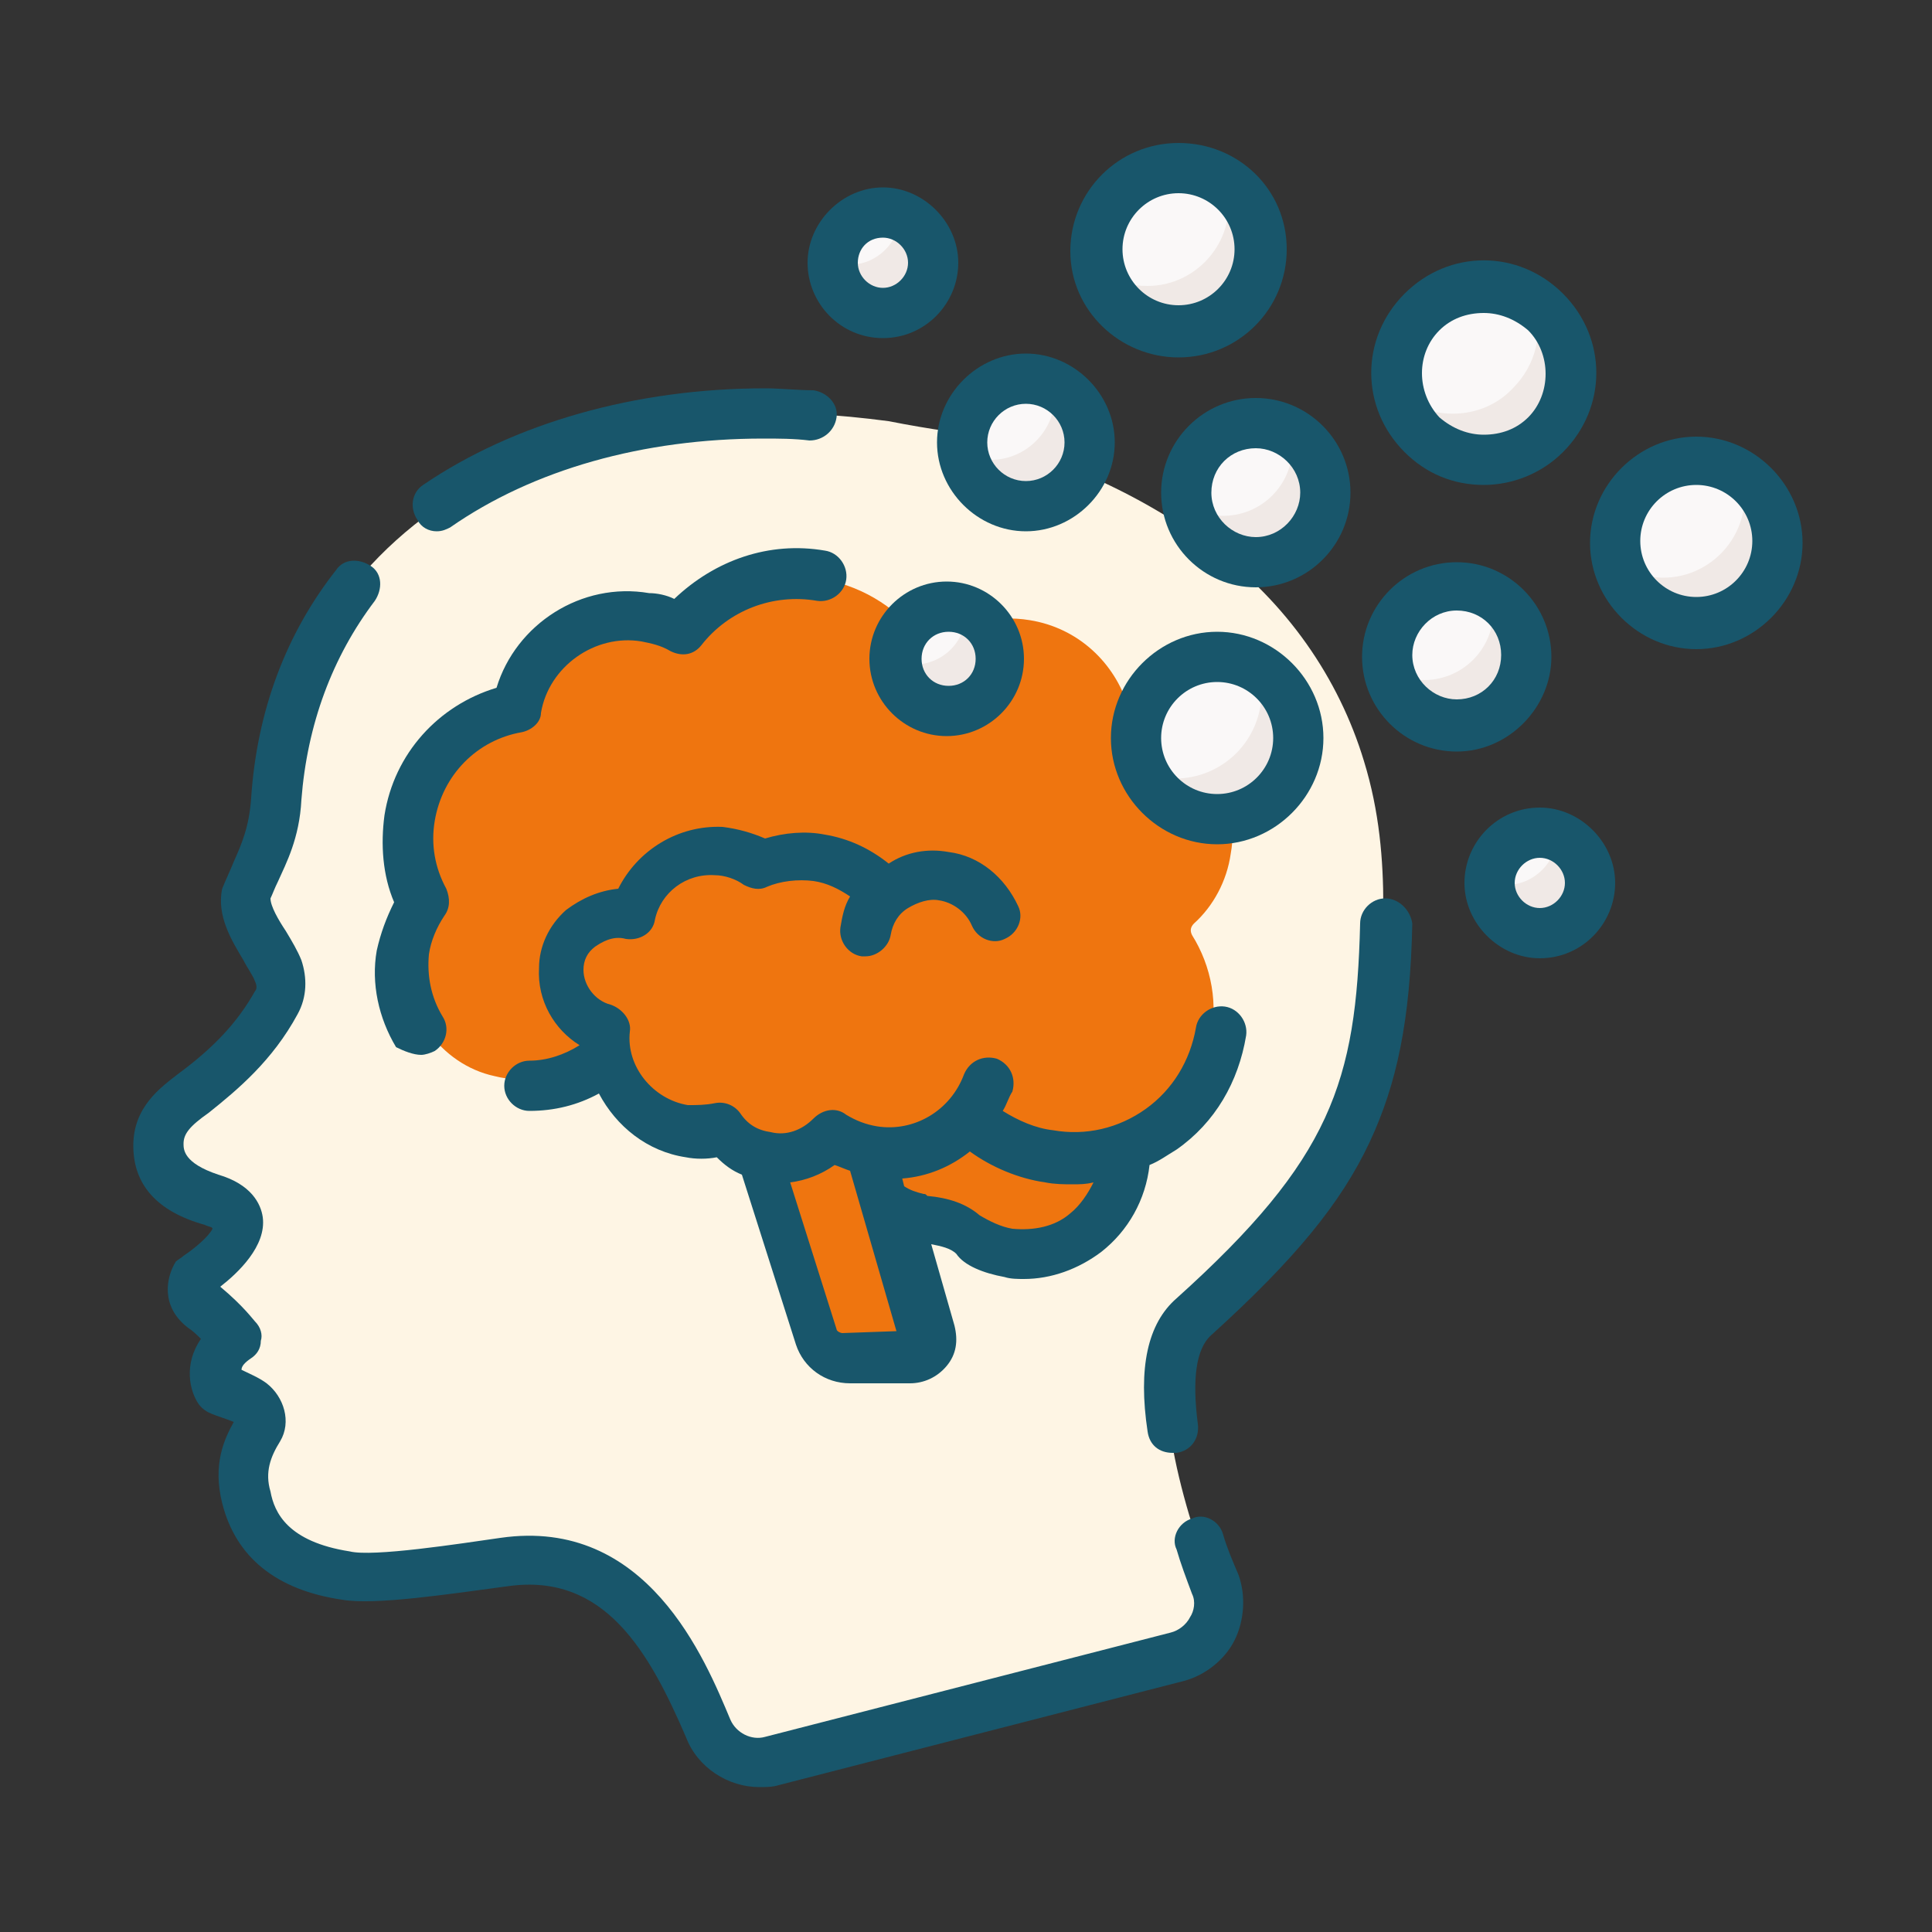
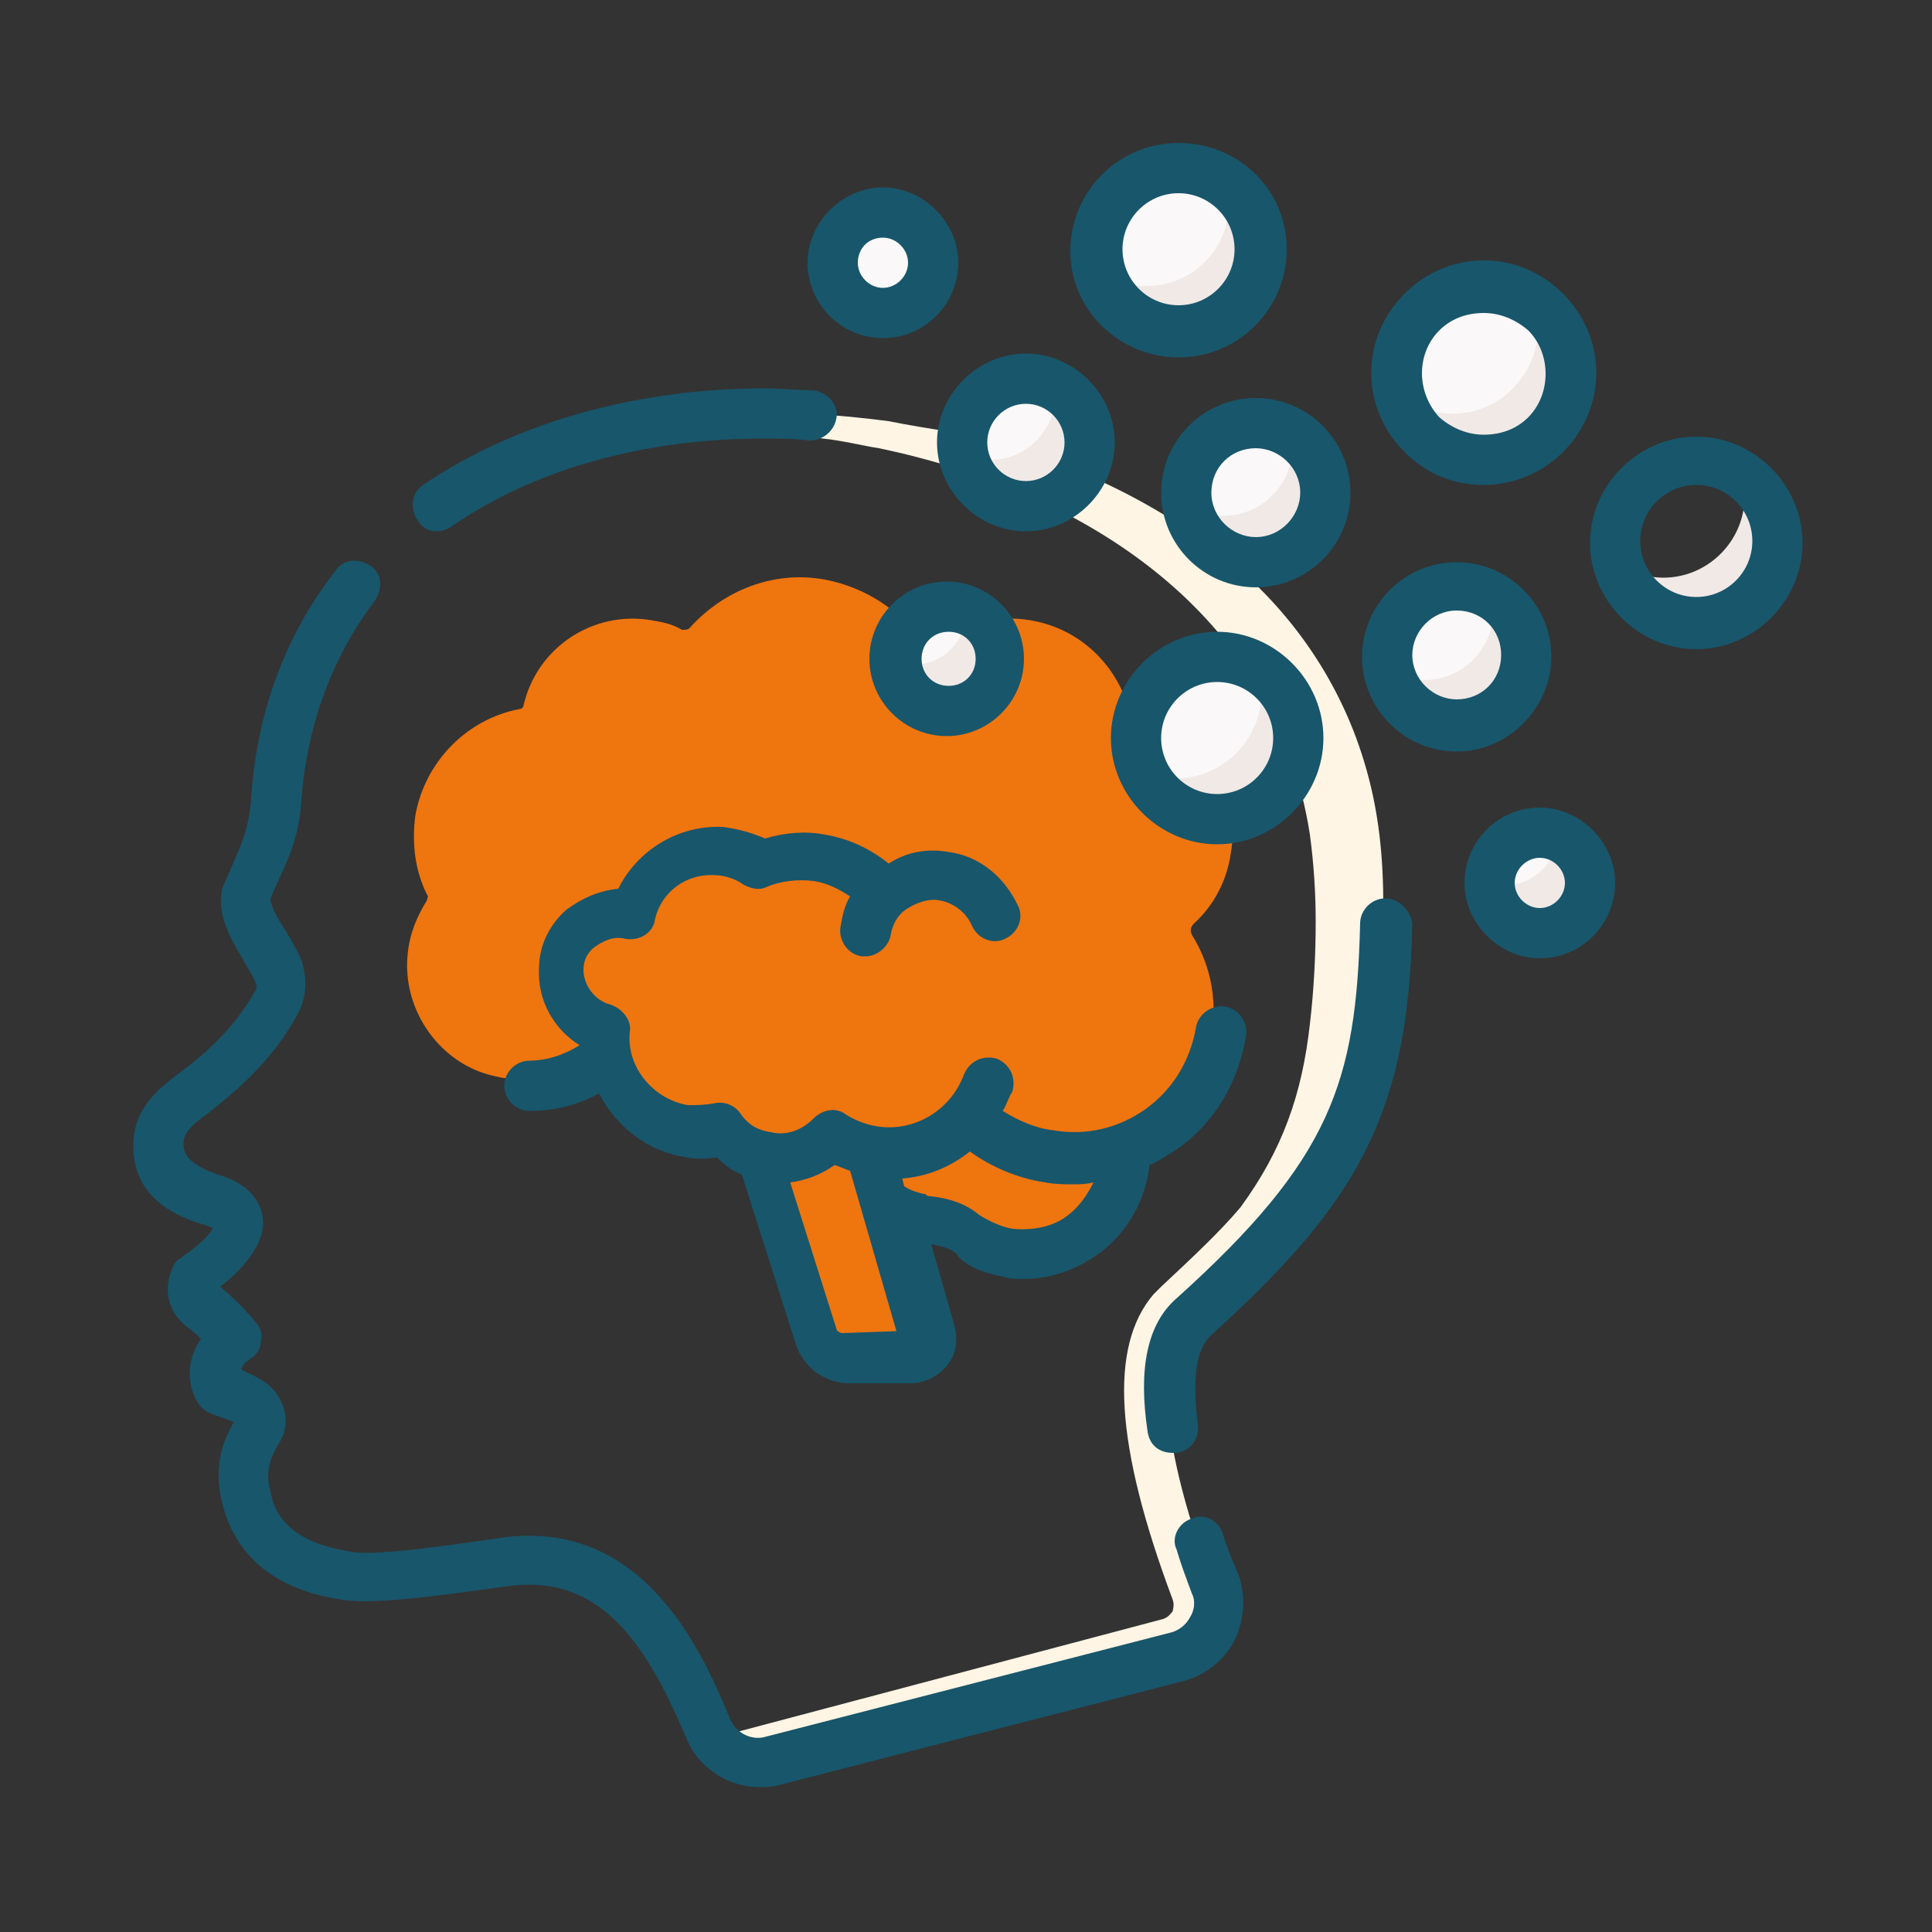
<svg xmlns="http://www.w3.org/2000/svg" id="Layer_1" x="0px" y="0px" viewBox="0 0 100 100" style="enable-background:new 0 0 100 100;" xml:space="preserve">
  <rect x="0" y="0" width="100" height="100" fill="#333333" stroke="none" />
  <style type="text/css">	.st0{fill:#FEF5E4;}	.st1{fill:#EF750F;}	.st2{fill:#FFFFFF;}	.st3{fill:#18566B;}	.st4{fill:#6EB7C8;}	.st5{fill:#FFE7C9;}	.st6{fill:#2B597F;}	.st7{fill:#FAF8F8;}	.st8{fill:#F0E9E6;}</style>
  <g>
    <g>
      <g>
-         <path class="st0" d="M70.8,42.4C69,30.8,59.7,25.2,49.2,23c0,0,0.3,0.6,0,0c-0.8-0.2-1.7-0.4-2.7-0.6c-4.9-0.7-10.5-1.3-15.7,0.1    c-0.8,0.2-1.6,0.5-2.5,0.8c0,0,0,0,0,0c-1.3,0.5-2.4,0.9-3.8,1.8c-5.8,3.3-9.9,8.7-10.4,16.3c-0.2,2.6-1.3,3.8-1.5,4.9    c-0.3,1.3,1.1,2.6,1.6,3.9c0.2,0.5,0.2,1.2-0.1,1.7c-1.1,2-2.6,3.4-4.3,4.7c-1,0.8-1.8,1.5-1.8,2.7c0,1.4,0.9,2.3,2.8,2.9    c3.6,1.1-0.8,3.9-0.8,3.9s-0.6,0.9,0.4,1.7c0.8,0.6,1.2,1.1,1.5,1.4c0.1,0.1,0.1,0.3,0,0.4c-0.7,0.6-0.9,1.2-0.8,1.7    c0,0.5,0.3,0.8,0.8,1c0.3,0.1,0.8,0.3,1.1,0.5c0.4,0.2,0.6,0.8,0.3,1.3c-0.5,0.8-1.1,1.8-0.7,3.6c0.7,2.7,2.9,3.7,5.2,4.1    c1.6,0.3,4.9-0.3,8.2-0.7c5.9-0.8,8.6,4.1,10.4,8.3h0c0.1,0.3,0.2,0.6,0.4,0.9c0.7,0.9,2.6,1,3.8,0.7l19.4-5.2    c1.6-0.4,2.5-2.2,1.9-3.7c-1.7-4.5-3.5-10.9-1.3-13.5c0.1-0.1,0,0,0.2-0.3c6.6-5.9,9.1-9.9,9.8-16c0,0-0.8,0,0,0    C71.1,49.1,71.3,45.8,70.8,42.4L70.8,42.4z" />
        <path class="st0" d="M64.8,65.1c1.4-1.5,3-3.3,4.2-5.4c2.1-3.7,2.6-8.3,2.6-12.8c0-2.4-0.2-4.9-1-7.5c-1.3-4.3-4-8.2-7.9-11.1    c0,0,0,0,0,0c-4-3-8.8-5-13.8-6c0,0,0,0,0,0C48.2,22.2,47,22,46,21.8c-5.3-0.7-10.9-0.7-16.4,1c4.4-0.8,8.8-0.7,13-0.1    c1,0.1,2.2,0.4,2.9,0.5c0,0,0,0,0,0c10.5,2.2,20.5,8.4,22.3,20c0.2,1.5,0.3,3,0.3,4.5c0,1.8-0.1,3.6-0.3,5.3    c-0.4,3.6-1.4,6.5-3.6,9.5c-1.1,1.3-2.5,2.6-4.1,4.1c-0.1,0.1-0.2,0.2-0.4,0.4c-2.3,2.7-2,7.8,1,15.8c0.1,0.3,0,0.5,0,0.6    c-0.1,0.1-0.2,0.3-0.5,0.4L36.8,90c0.5,0.7,1.5,1.3,2.4,1.3c0.2,0,0.4,0,0.7-0.1l21-5.4c1.6-0.4,2.5-2.2,1.9-3.7    c-1.7-4.5-3.6-11.1-1.4-13.7c0,0,0,0,0,0C62.1,67.6,62,67.9,64.8,65.1z" />
      </g>
      <g>
        <g>
          <path class="st1" d="M53.5,54.6c-1.4-0.2-2.8,0.1-3.9,1c-0.4-0.2-0.8-0.3-1.2-0.3c-1.9-0.2-3.8,1.1-4.2,3     c-0.5,2.1,1,4.2,3.1,4.6c0.4,0.1,0.8,0.1,1.3,0c0.1,0,0.1,0,0.2,0.1c0.7,0.9,1.8,1.5,3,1.7c2.3,0.4,4.5-0.8,5.4-2.8     c0.2-0.4-0.5-1-0.4-1.5C57.3,57.6,56.3,55.1,53.5,54.6L53.5,54.6z" />
          <path class="st1" d="M57.7,60.5c-0.1,0.5-0.2,0.9-0.4,1.4c-1.2,0.3-2.4,0.3-3.7,0.1c-1.4-0.2-2.6-0.7-3.8-1.5     c-1.4,0.8-3,1.2-4.6,1.2c-0.8-0.8-1.1-2-0.9-3.2c0.4-2.1,2.3-3.5,4.4-3.1c0.3,0.1,0.7,0.2,1,0.3c1.1-0.8,2.5-1.2,3.9-1     C56.3,55.1,58.1,57.7,57.7,60.5L57.7,60.5z" />
          <path class="st1" d="M46.3,69.9l-2.6,0.1c-0.7-0.1-1-0.3-1.3-1l-0.8-0.9l-3.9-10.2l5.7-1.6l3.9,12.4C47.6,69.4,47,70,46.3,69.9z     " />
          <path class="st1" d="M46.7,70.3l-3,0c-0.7-0.1-1.3-0.6-1.6-1.3l-0.4-0.9l3.1,0c0.3,0.1,0.6-0.3,0.5-0.6l-3.2-10.8l1.8-0.5     l3.9,12.9C47.9,69.8,47.4,70.4,46.7,70.3z" />
          <path class="st1" d="M61.4,48.5c-0.1-0.2-0.1-0.4,0.1-0.6c1-0.9,1.6-2.1,1.9-3.5c0.6-3.2-1.2-6.6-4.4-7.4c-0.1,0-0.2,0-0.3-0.1     c-0.2,0-0.3-0.2-0.3-0.3c-0.7-2.3-2.6-4.1-5.1-4.5c-1.8-0.3-3.5,0.2-4.9,1.2c-0.2,0.2-0.5,0.1-0.7-0.1c-1.1-1.6-2.9-2.8-5-3.2     c-2.7-0.5-5.3,0.6-7,2.5c-0.1,0.1-0.2,0.1-0.4,0.1c-0.5-0.3-1-0.4-1.6-0.5c-3-0.5-5.9,1.4-6.6,4.4c0,0.1-0.1,0.2-0.2,0.2     c-2.7,0.5-4.9,2.7-5.4,5.5c-0.2,1.5,0,2.9,0.6,4.1c0.1,0.1,0,0.2,0,0.3c-0.5,0.8-0.9,1.7-1,2.8c-0.3,2.9,1.7,5.7,4.5,6.3     c1.6,0.4,3.2,0.1,4.4-0.7c0.2-0.1,0.5-0.6,0.7-0.8c0.2-0.1,0.4-0.1,0.5,0.2c0.5,1.8,1.9,3.2,3.8,3.6c0.6,0.1,1.1,0.1,1.6,0     c0.2,0,0.3,0,0.4,0.2c0.6,0.6,1.4,1,2.3,1.2c1.1,0.2,2.2-0.1,3-0.8c0.2-0.1,0.4-0.2,0.5,0c0.5,0.3,1.2,0.7,1.9,0.8     c1.9,0.3,3.7-0.2,4.9-1.6c0.3,0.3,0.7,0.6,1.1,0.9c0.9,0.6,1.9,0.6,3.2,0.8c3.7,0.5,7.3-1.8,8.2-5.5     C62.7,51.8,62.3,50,61.4,48.5L61.4,48.5z" />
          <g>
            <path class="st1" d="M62.6,54c-0.9,3.8-4.6,6.3-8.4,5.8c-1.2-0.2-2.3-0.6-3.2-1.2c0.3,0.1,0.6,0.2,1,0.2c3.8,0.5,7.5-2,8.4-5.8      c0.5-2,0.1-4-0.9-5.6c-0.1-0.2-0.1-0.4,0.1-0.6c1-0.9,1.7-2.2,1.9-3.6c0.4-2.4-0.7-4.9-2.6-6.3c3.3,0.8,5.4,4,4.8,7.3      c-0.2,1.4-0.9,2.7-1.9,3.6c-0.2,0.2-0.2,0.4-0.1,0.6C62.7,50,63.1,52,62.6,54L62.6,54z" />
            <path class="st1" d="M31.4,54.7c0.5,1.8,1.9,3.2,3.9,3.6c0.6,0.1,1.1,0.1,1.6,0c0.2,0,0.3,0,0.4,0.2c0.6,0.6,1.3,1.1,2.2,1.3      c1.1,0.2,2.2-0.1,3.1-0.8c0.2-0.1,0.4-0.2,0.5,0c0.5,0.3,1.2,0.6,1.8,0.7c1.6,0.3,3.4-0.3,4.5-1.3c0.2-0.2,0.4-0.4,0.5-0.6      c0.5-0.5,1-1.1,1.4-1.8l-0.6-0.5c-0.3,0.6-1,1.1-1.6,1.8c-1.3,1.2-4.8,0.2-6.1-0.5c-0.3-0.2-0.8-0.2-1.1,0      c-0.8,0.5-1.9,0.8-2.8,0.7c-0.7-0.1-1.6-0.5-2.1-1c-0.3-0.3-0.7-0.4-1-0.3c-0.4,0.1-0.6,0.1-1.2-0.1c-1.4-0.4-2.9-1.3-3.2-3.2      L31.4,54.7z" />
          </g>
        </g>
      </g>
      <g>
        <path class="st7" d="M55.9,22.9c0-1.3-0.2-2.4-1.2-2.9c-0.5-0.2-1-0.4-1.5-0.4c-1.8,0-3.3,1.5-3.3,3.3c0,0.2,0,0.3,0,0.5    c0.2,1.6,1.6,2.4,3.3,2.4C55,25.8,55.9,24.7,55.9,22.9z" />
        <circle class="st7" cx="62.7" cy="38.5" r="4.5" />
-         <path class="st7" d="M91.4,27.9c0-1.5-0.2-2.6-1.3-3.3c-0.7-0.4-1.4-0.7-2.3-0.7c-2.3,0-4.2,1.9-4.2,4.2c0,0.4,0,0.7,0.1,1    c0.5,1.8,2.4,2.7,4.4,2.7C90.5,31.8,91.4,30.2,91.4,27.9z" />
        <path class="st7" d="M68.2,25.5c0-1.3-0.4-2.5-1.4-3.1c-0.5-0.3-1.1-0.5-1.8-0.5c-2,0-3.6,1.6-3.6,3.6c0,0.2,0,0.4,0.1,0.7    c0.3,1.6,2,2.4,3.8,2.4C67.2,28.5,68.2,27.4,68.2,25.5z" />
        <path class="st7" d="M78.4,33.9c0-1.3-0.2-2.4-1.3-3c-0.5-0.3-1.1-0.5-1.8-0.5c-2,0-3.6,1.6-3.6,3.6c0,0.2,0,0.4,0.1,0.7    c0.3,1.6,2.2,2.2,4,2.2C77.8,36.8,78.4,35.8,78.4,33.9L78.4,33.9z" />
        <path class="st7" d="M65,12.8c0-1.5-0.4-2.6-1.6-3.4C62.7,9,61.9,8.7,61,8.7c-2.3,0-4.2,1.9-4.2,4.2c0,0.4,0,0.7,0.1,1.1    c0.5,1.8,2.3,2.8,4.3,2.8C63.5,16.8,65,15.2,65,12.8z" />
        <path class="st7" d="M81.9,45.7c0-1.1-0.4-2.2-1.4-2.5c-0.3-0.1-0.6-0.2-0.9-0.2c-1.4,0-2.6,1.2-2.6,2.6c0,1.4,1.4,2.4,2.9,2.4    S81.9,47.2,81.9,45.7L81.9,45.7z" />
        <path class="st7" d="M48,13.5c0-1.1-0.5-2-1.5-2.4C46.3,11,46,11,45.7,11c-1.4,0-2.6,1.2-2.6,2.6c0,0,0,0,0,0    c0,1.4,1.4,2.3,2.8,2.3C47.3,15.9,48,15,48,13.5L48,13.5z" />
        <path class="st7" d="M79.8,16.3c-0.2-0.2-0.3-0.5-0.5-0.7c-1.7-1.2-4.2-1.1-5.7,0.5c-1.2,1.2-1.6,2.9-1.1,4.4    c0.2,0.7,1,1.3,1.5,1.8c1.8,1.8,4,1.5,5.8-0.2C81.5,20.4,81.6,18.1,79.8,16.3z" />
        <path class="st7" d="M51.5,34.2c0-1.1-0.4-2.2-1.5-2.6c-0.3-0.1-0.6-0.2-1-0.2c-1.5,0-2.7,1.2-2.7,2.7c0,0,0,0.1,0,0.1    c0,1.4,1.4,2.3,2.9,2.3C50.7,36.5,51.5,35.7,51.5,34.2z" />
      </g>
      <path class="st8" d="M56.4,22.9c0,1.8-1.5,3.3-3.3,3.3c-1.7,0-3-1.2-3.3-2.8c0.5,0.2,1,0.4,1.5,0.4c1.8,0,3.3-1.5,3.3-3.3   c0-0.2,0-0.3,0-0.5C55.7,20.6,56.4,21.7,56.4,22.9z" />
      <path class="st8" d="M67.2,38.5c0,2.5-2,4.5-4.5,4.5c-2.1,0-3.9-1.4-4.4-3.4c0.7,0.5,1.6,0.7,2.5,0.7c2.5,0,4.5-2,4.5-4.5   c0-0.4,0-0.8-0.1-1.1C66.4,35.6,67.2,37,67.2,38.5L67.2,38.5z" />
      <path class="st8" d="M92,28.1c0,2.3-1.9,4.2-4.2,4.2c-1.9,0-3.6-1.3-4-3.1c0.7,0.4,1.4,0.7,2.3,0.7c2.3,0,4.2-1.9,4.2-4.2   c0-0.4,0-0.7-0.1-1C91.2,25.3,92,26.6,92,28.1z" />
      <path class="st8" d="M68.6,25.5c0,2-1.6,3.6-3.6,3.6c-1.7,0-3.2-1.2-3.5-2.9c0.5,0.3,1.1,0.5,1.8,0.5c2,0,3.6-1.6,3.6-3.6   c0-0.2,0-0.4-0.1-0.7C67.8,23,68.6,24.1,68.6,25.5z" />
      <path class="st8" d="M79,34c0,2-1.6,3.6-3.6,3.6c-1.7,0-3.2-1.2-3.5-2.9c0.5,0.3,1.1,0.5,1.8,0.5c2,0,3.6-1.6,3.6-3.6   c0-0.2,0-0.4-0.1-0.7C78.2,31.5,79,32.6,79,34z" />
      <path class="st8" d="M65.3,13c0,2.3-1.9,4.2-4.2,4.2c-2,0-3.6-1.3-4.1-3.1c0.7,0.5,1.5,0.7,2.4,0.7c2.3,0,4.2-1.9,4.2-4.2   c0-0.4-0.1-0.7-0.1-1.1C64.5,10.2,65.3,11.5,65.3,13z" />
      <path class="st8" d="M82.3,45.7c0,1.4-1.2,2.6-2.6,2.6c-1.4,0-2.6-1.2-2.6-2.6c0.3,0.1,0.6,0.1,0.9,0.1c1.4,0,2.6-1.2,2.6-2.6v0   C81.5,43.6,82.3,44.5,82.3,45.7z" />
-       <path class="st8" d="M48.3,13.6c0,1.4-1.2,2.6-2.6,2.6c-1.4,0-2.6-1.2-2.6-2.6c0.3,0.1,0.6,0.1,0.9,0.1c1.4,0,2.6-1.2,2.6-2.6v0   C47.5,11.5,48.3,12.4,48.3,13.6z" />
      <path class="st8" d="M80,22.5c-1.8,1.8-4.6,1.8-6.3,0c-0.6-0.6-0.9-1.2-1.1-1.9c1.7,1.2,4.2,1.1,5.7-0.5c1.2-1.2,1.6-2.9,1.1-4.4   c0.2,0.1,0.4,0.3,0.6,0.5C81.7,17.9,81.7,20.7,80,22.5z" />
      <path class="st8" d="M51.7,34.1c0,1.5-1.2,2.7-2.7,2.7c-1.5,0-2.6-1.2-2.7-2.6c0.3,0.1,0.6,0.2,1,0.2c1.5,0,2.7-1.2,2.7-2.7   c0,0,0-0.1,0-0.1C51,32,51.7,33,51.7,34.1z" />
    </g>
    <g>
      <path class="st3" d="M71.7,46.5c-0.7,0-1.3,0.6-1.3,1.3c-0.2,8.2-1.5,12.2-9.5,19.4c-1.5,1.3-2,3.6-1.5,6.9   c0.1,0.7,0.6,1.1,1.3,1.1c0.1,0,0.1,0,0.2,0c0.7-0.1,1.2-0.7,1.1-1.5c-0.3-2.3-0.1-3.9,0.7-4.6c4.3-3.9,6.7-6.8,8.2-10   c1.4-3,2.1-6.3,2.2-11.3C73,47.1,72.4,46.5,71.7,46.5L71.7,46.5z" />
      <path class="st3" d="M63.3,79.4c-0.2-0.7-1-1.1-1.6-0.8c-0.7,0.2-1.1,1-0.8,1.6c0.2,0.7,0.5,1.5,0.8,2.3c0.2,0.4,0.1,0.9-0.1,1.2   c-0.2,0.4-0.6,0.7-1,0.8l-21,5.4c-0.7,0.2-1.5-0.2-1.8-0.9c-1.3-3.1-4.3-10.5-11.9-9.4c-2.1,0.3-6.6,1-7.8,0.7   c-3.2-0.5-3.9-2-4.1-3.1c-0.3-1,0-1.8,0.5-2.6c0.6-1,0.2-2.3-0.7-3c-0.4-0.3-0.9-0.5-1.3-0.7c0-0.2,0.2-0.4,0.5-0.6   c0.3-0.2,0.5-0.5,0.5-0.9c0.1-0.3,0-0.7-0.3-1c-0.1-0.1-0.6-0.8-1.8-1.8c0.9-0.7,2.4-2.1,2.2-3.6c-0.1-0.7-0.6-1.7-2.3-2.2   c-1.8-0.6-1.8-1.3-1.8-1.6c0-0.5,0.3-0.9,1.3-1.6c1.5-1.2,3.3-2.7,4.6-5.1c0.5-0.9,0.5-1.9,0.2-2.8c-0.2-0.5-0.5-1-0.8-1.5   c-0.4-0.6-0.8-1.3-0.8-1.7c0.1-0.2,0.2-0.5,0.4-0.9c0.4-0.9,1.1-2.2,1.2-4.2c0.3-3.9,1.6-7.4,3.8-10.3c0.4-0.6,0.4-1.4-0.2-1.8   c-0.6-0.4-1.4-0.4-1.8,0.2c-2.6,3.3-4.1,7.3-4.4,11.8c-0.1,1.5-0.5,2.4-0.9,3.3c-0.2,0.5-0.4,0.9-0.6,1.4   c-0.3,1.4,0.5,2.7,1.1,3.7c0.2,0.4,0.5,0.8,0.6,1.1c0.1,0.2,0.1,0.4,0,0.5c-0.9,1.6-2.1,2.9-4,4.3c-0.9,0.7-2.3,1.7-2.3,3.7   c0,2,1.2,3.4,3.7,4.1c0.2,0.1,0.4,0.1,0.4,0.2c-0.2,0.4-0.9,1-1.5,1.4c-0.1,0.1-0.3,0.2-0.4,0.3c-0.5,0.8-0.8,2.3,0.6,3.4   c0.3,0.2,0.5,0.4,0.7,0.6c-0.9,1.3-0.6,2.7-0.1,3.4c0.4,0.5,0.8,0.5,1.8,0.9c-0.5,0.9-1.1,2.2-0.6,4.2c0.7,2.8,2.8,4.5,6.2,5   c1.7,0.3,5.6-0.3,8.6-0.7c5-0.7,7.3,3.4,9.2,7.8c0.6,1.6,2.2,2.6,3.8,2.6c0.3,0,0.7,0,1-0.1l21-5.4c1.1-0.3,2.1-1.1,2.6-2.1   c0.5-1,0.6-2.3,0.2-3.4C63.8,80.8,63.5,80.1,63.3,79.4L63.3,79.4z" />
      <path class="st3" d="M22.6,27.5c0.3,0,0.5-0.1,0.7-0.2c4.3-3,10-4.6,16.2-4.6c0.8,0,1.6,0,2.4,0.1c0.7,0,1.3-0.5,1.4-1.2   s-0.5-1.3-1.2-1.4c-0.8,0-1.7-0.1-2.5-0.1c-6.7,0-13,1.8-17.7,5c-0.6,0.4-0.7,1.2-0.3,1.8C21.8,27.3,22.2,27.5,22.6,27.5z" />
      <path class="st3" d="M52,66.1c0.3,0.1,0.7,0.1,1,0.1c1.4,0,2.8-0.5,4-1.4c1.4-1.1,2.3-2.7,2.5-4.5c0,0,0,0,0,0   c0.5-0.2,0.9-0.5,1.4-0.8c2-1.4,3.2-3.5,3.6-5.9c0.1-0.7-0.4-1.4-1.1-1.5c-0.7-0.1-1.4,0.4-1.5,1.1c-0.3,1.7-1.2,3.2-2.6,4.2   c-1.4,1-3.1,1.4-4.8,1.1c-0.9-0.1-1.8-0.5-2.6-1c0.2-0.3,0.3-0.7,0.5-1c0.2-0.7-0.1-1.4-0.8-1.7c-0.7-0.2-1.4,0.1-1.7,0.8   c-0.7,1.9-2.6,3-4.5,2.7c-0.6-0.1-1.1-0.3-1.6-0.6c-0.5-0.4-1.2-0.3-1.7,0.2c-0.6,0.6-1.4,0.9-2.2,0.7c-0.7-0.1-1.2-0.4-1.6-1   c-0.3-0.4-0.8-0.6-1.3-0.5c-0.5,0.1-0.9,0.1-1.4,0.1c-1.8-0.3-3.2-2-3-3.8c0.1-0.6-0.4-1.2-1-1.4c-0.8-0.2-1.4-1-1.4-1.8   c0-0.5,0.2-0.9,0.6-1.2c0.3-0.2,0.9-0.6,1.6-0.4c0.7,0.1,1.4-0.3,1.5-1c0.3-1.4,1.6-2.4,3.1-2.3c0.5,0,1.1,0.2,1.5,0.5   c0.4,0.2,0.8,0.3,1.2,0.1c0.7-0.3,1.6-0.4,2.4-0.3c0.7,0.1,1.3,0.4,1.9,0.8c-0.3,0.5-0.4,1-0.5,1.6c-0.1,0.7,0.4,1.4,1.1,1.5   c0.1,0,0.1,0,0.2,0c0.6,0,1.2-0.5,1.3-1.1c0.1-0.6,0.4-1.1,0.9-1.4c0.5-0.3,1.1-0.5,1.6-0.4c0.7,0.1,1.4,0.6,1.7,1.3   c0.3,0.7,1.1,1,1.7,0.7c0.7-0.3,1-1.1,0.7-1.7c-0.7-1.5-2-2.6-3.6-2.8c-1.1-0.2-2.2,0-3.1,0.6c-1-0.8-2.1-1.3-3.3-1.5   c-1-0.2-2.1-0.1-3.1,0.2c-0.7-0.3-1.4-0.5-2.2-0.6c-2.3-0.1-4.4,1.2-5.4,3.2c-1,0.1-1.9,0.5-2.7,1.1c-0.9,0.8-1.4,1.9-1.4,3   c-0.1,1.7,0.8,3.2,2.1,4c-0.8,0.5-1.7,0.8-2.6,0.8c0,0,0,0,0,0c-0.7,0-1.3,0.6-1.3,1.3c0,0.7,0.6,1.3,1.3,1.3h0   c1.3,0,2.5-0.3,3.6-0.9c0.9,1.7,2.5,3,4.5,3.3c0.5,0.1,1.1,0.1,1.6,0c0.4,0.4,0.8,0.7,1.3,0.9l2.8,8.8c0.4,1.2,1.5,2,2.8,2h3.1   c0.7,0,1.4-0.3,1.9-0.9s0.6-1.3,0.4-2.1l-1.2-4.2c0.5,0.1,1,0.2,1.3,0.5C49.9,65.5,50.9,65.9,52,66.1L52,66.1z M43.6,69   c-0.1,0-0.3-0.1-0.3-0.2l-2.4-7.6c0.8-0.1,1.6-0.4,2.3-0.9c0.3,0.1,0.5,0.2,0.8,0.3l2.4,8.3L43.6,69L43.6,69z M47.8,61.8   c-0.4-0.1-0.7-0.2-1-0.4L46.7,61c1.3-0.1,2.5-0.6,3.5-1.4c1.1,0.8,2.5,1.4,3.9,1.6c0.5,0.1,1,0.1,1.4,0.1c0.4,0,0.7,0,1.1-0.1   c-0.3,0.6-0.7,1.2-1.2,1.6c-0.8,0.7-1.9,0.9-3,0.8c-0.6-0.1-1.2-0.4-1.7-0.7c-0.7-0.6-1.6-0.9-2.7-1   C47.9,61.8,47.9,61.8,47.8,61.8L47.8,61.8z" />
-       <path class="st3" d="M21.8,54.6c0.2,0,0.5-0.1,0.7-0.2c0.6-0.4,0.8-1.2,0.4-1.8c-0.6-1-0.8-2.1-0.7-3.2c0.1-0.7,0.4-1.4,0.8-2   c0.3-0.4,0.3-0.9,0.1-1.4c-0.6-1.1-0.8-2.3-0.6-3.5c0.4-2.4,2.2-4.2,4.5-4.6c0.5-0.1,1-0.5,1-1c0.4-2.4,2.8-4.1,5.2-3.7   c0.5,0.1,1,0.2,1.5,0.5c0.6,0.3,1.2,0.2,1.6-0.3c1.4-1.8,3.7-2.7,6-2.3c0.7,0.1,1.4-0.4,1.5-1.1c0.1-0.7-0.4-1.4-1.1-1.5   c-2.9-0.5-5.7,0.5-7.8,2.5c-0.4-0.2-0.9-0.3-1.3-0.3c-3.5-0.6-6.9,1.6-7.9,4.9c-3,0.9-5.3,3.4-5.8,6.6c-0.2,1.5-0.1,3.1,0.5,4.5   c-0.4,0.8-0.7,1.6-0.9,2.5c-0.3,1.7,0.1,3.5,1,5C20.9,54.4,21.4,54.6,21.8,54.6L21.8,54.6z" />
      <path class="st3" d="M53.1,27.5c2.5,0,4.6-2.1,4.6-4.6s-2.1-4.6-4.6-4.6s-4.6,2.1-4.6,4.6S50.6,27.5,53.1,27.5z M53.1,20.9   c1.1,0,2,0.9,2,2s-0.9,2-2,2s-2-0.9-2-2S52,20.9,53.1,20.9z" />
      <path class="st3" d="M68.5,38.2c0-3-2.5-5.5-5.5-5.5s-5.5,2.5-5.5,5.5s2.5,5.5,5.5,5.5S68.5,41.2,68.5,38.2z M63,41.1   c-1.6,0-2.9-1.3-2.9-2.9s1.3-2.9,2.9-2.9c1.6,0,2.9,1.3,2.9,2.9S64.6,41.1,63,41.1z" />
      <path class="st3" d="M87.8,22.6c-3,0-5.5,2.5-5.5,5.5s2.5,5.5,5.5,5.5s5.5-2.5,5.5-5.5S90.8,22.6,87.8,22.6z M87.8,30.9   c-1.6,0-2.9-1.3-2.9-2.9c0-1.6,1.3-2.9,2.9-2.9s2.9,1.3,2.9,2.9C90.7,29.6,89.4,30.9,87.8,30.9z" />
      <path class="st3" d="M60.1,25.5c0,2.7,2.2,4.9,4.9,4.9c2.7,0,4.9-2.2,4.9-4.9s-2.2-4.9-4.9-4.9C62.3,20.6,60.1,22.8,60.1,25.5z    M67.3,25.5c0,1.2-1,2.3-2.3,2.3c-1.2,0-2.3-1-2.3-2.3s1-2.3,2.3-2.3C66.2,23.2,67.3,24.2,67.3,25.5z" />
      <path class="st3" d="M80.3,34c0-2.7-2.2-4.9-4.9-4.9s-4.9,2.2-4.9,4.9s2.2,4.9,4.9,4.9S80.3,36.6,80.3,34z M75.4,36.2   c-1.2,0-2.3-1-2.3-2.3c0-1.2,1-2.3,2.3-2.3s2.3,1,2.3,2.3C77.7,35.2,76.7,36.2,75.4,36.2z" />
      <path class="st3" d="M61,18.5c3.1,0,5.6-2.5,5.6-5.6S64.1,7.4,61,7.4c-3.1,0-5.6,2.5-5.6,5.6S58,18.5,61,18.5z M61,10   c1.6,0,2.9,1.3,2.9,2.9s-1.3,2.9-2.9,2.9c-1.6,0-2.9-1.3-2.9-2.9S59.4,10,61,10z" />
      <path class="st3" d="M79.7,41.8c-2.2,0-3.9,1.8-3.9,3.9s1.8,3.9,3.9,3.9c2.2,0,3.9-1.8,3.9-3.9S81.8,41.8,79.7,41.8z M79.7,47   c-0.7,0-1.3-0.6-1.3-1.3c0-0.7,0.6-1.3,1.3-1.3c0.7,0,1.3,0.6,1.3,1.3C81,46.4,80.4,47,79.7,47z" />
      <path class="st3" d="M45.7,17.5c2.2,0,3.9-1.8,3.9-3.9s-1.8-3.9-3.9-3.9s-3.9,1.8-3.9,3.9S43.5,17.5,45.7,17.5z M45.7,12.3   c0.7,0,1.3,0.6,1.3,1.3c0,0.7-0.6,1.3-1.3,1.3s-1.3-0.6-1.3-1.3C44.4,12.9,44.9,12.3,45.7,12.3z" />
      <path class="st3" d="M76.8,25.1c1.5,0,3-0.6,4.1-1.7c2.3-2.3,2.3-5.9,0-8.2c-2.3-2.3-5.9-2.3-8.2,0c-2.3,2.3-2.3,5.9,0,8.2   C73.8,24.5,75.2,25.1,76.8,25.1L76.8,25.1z M74.5,17.1c0.6-0.6,1.4-0.9,2.3-0.9c0.8,0,1.6,0.3,2.3,0.9c1.2,1.2,1.2,3.3,0,4.5   c-0.6,0.6-1.4,0.9-2.3,0.9c-0.8,0-1.6-0.3-2.3-0.9C73.3,20.3,73.3,18.3,74.5,17.1z" />
      <path class="st3" d="M53,34.1c0-2.2-1.8-4-4-4s-4,1.8-4,4s1.8,4,4,4S53,36.3,53,34.1z M47.7,34.1c0-0.8,0.6-1.4,1.4-1.4   s1.4,0.6,1.4,1.4c0,0.8-0.6,1.4-1.4,1.4S47.7,34.9,47.7,34.1z" />
    </g>
  </g>
</svg>